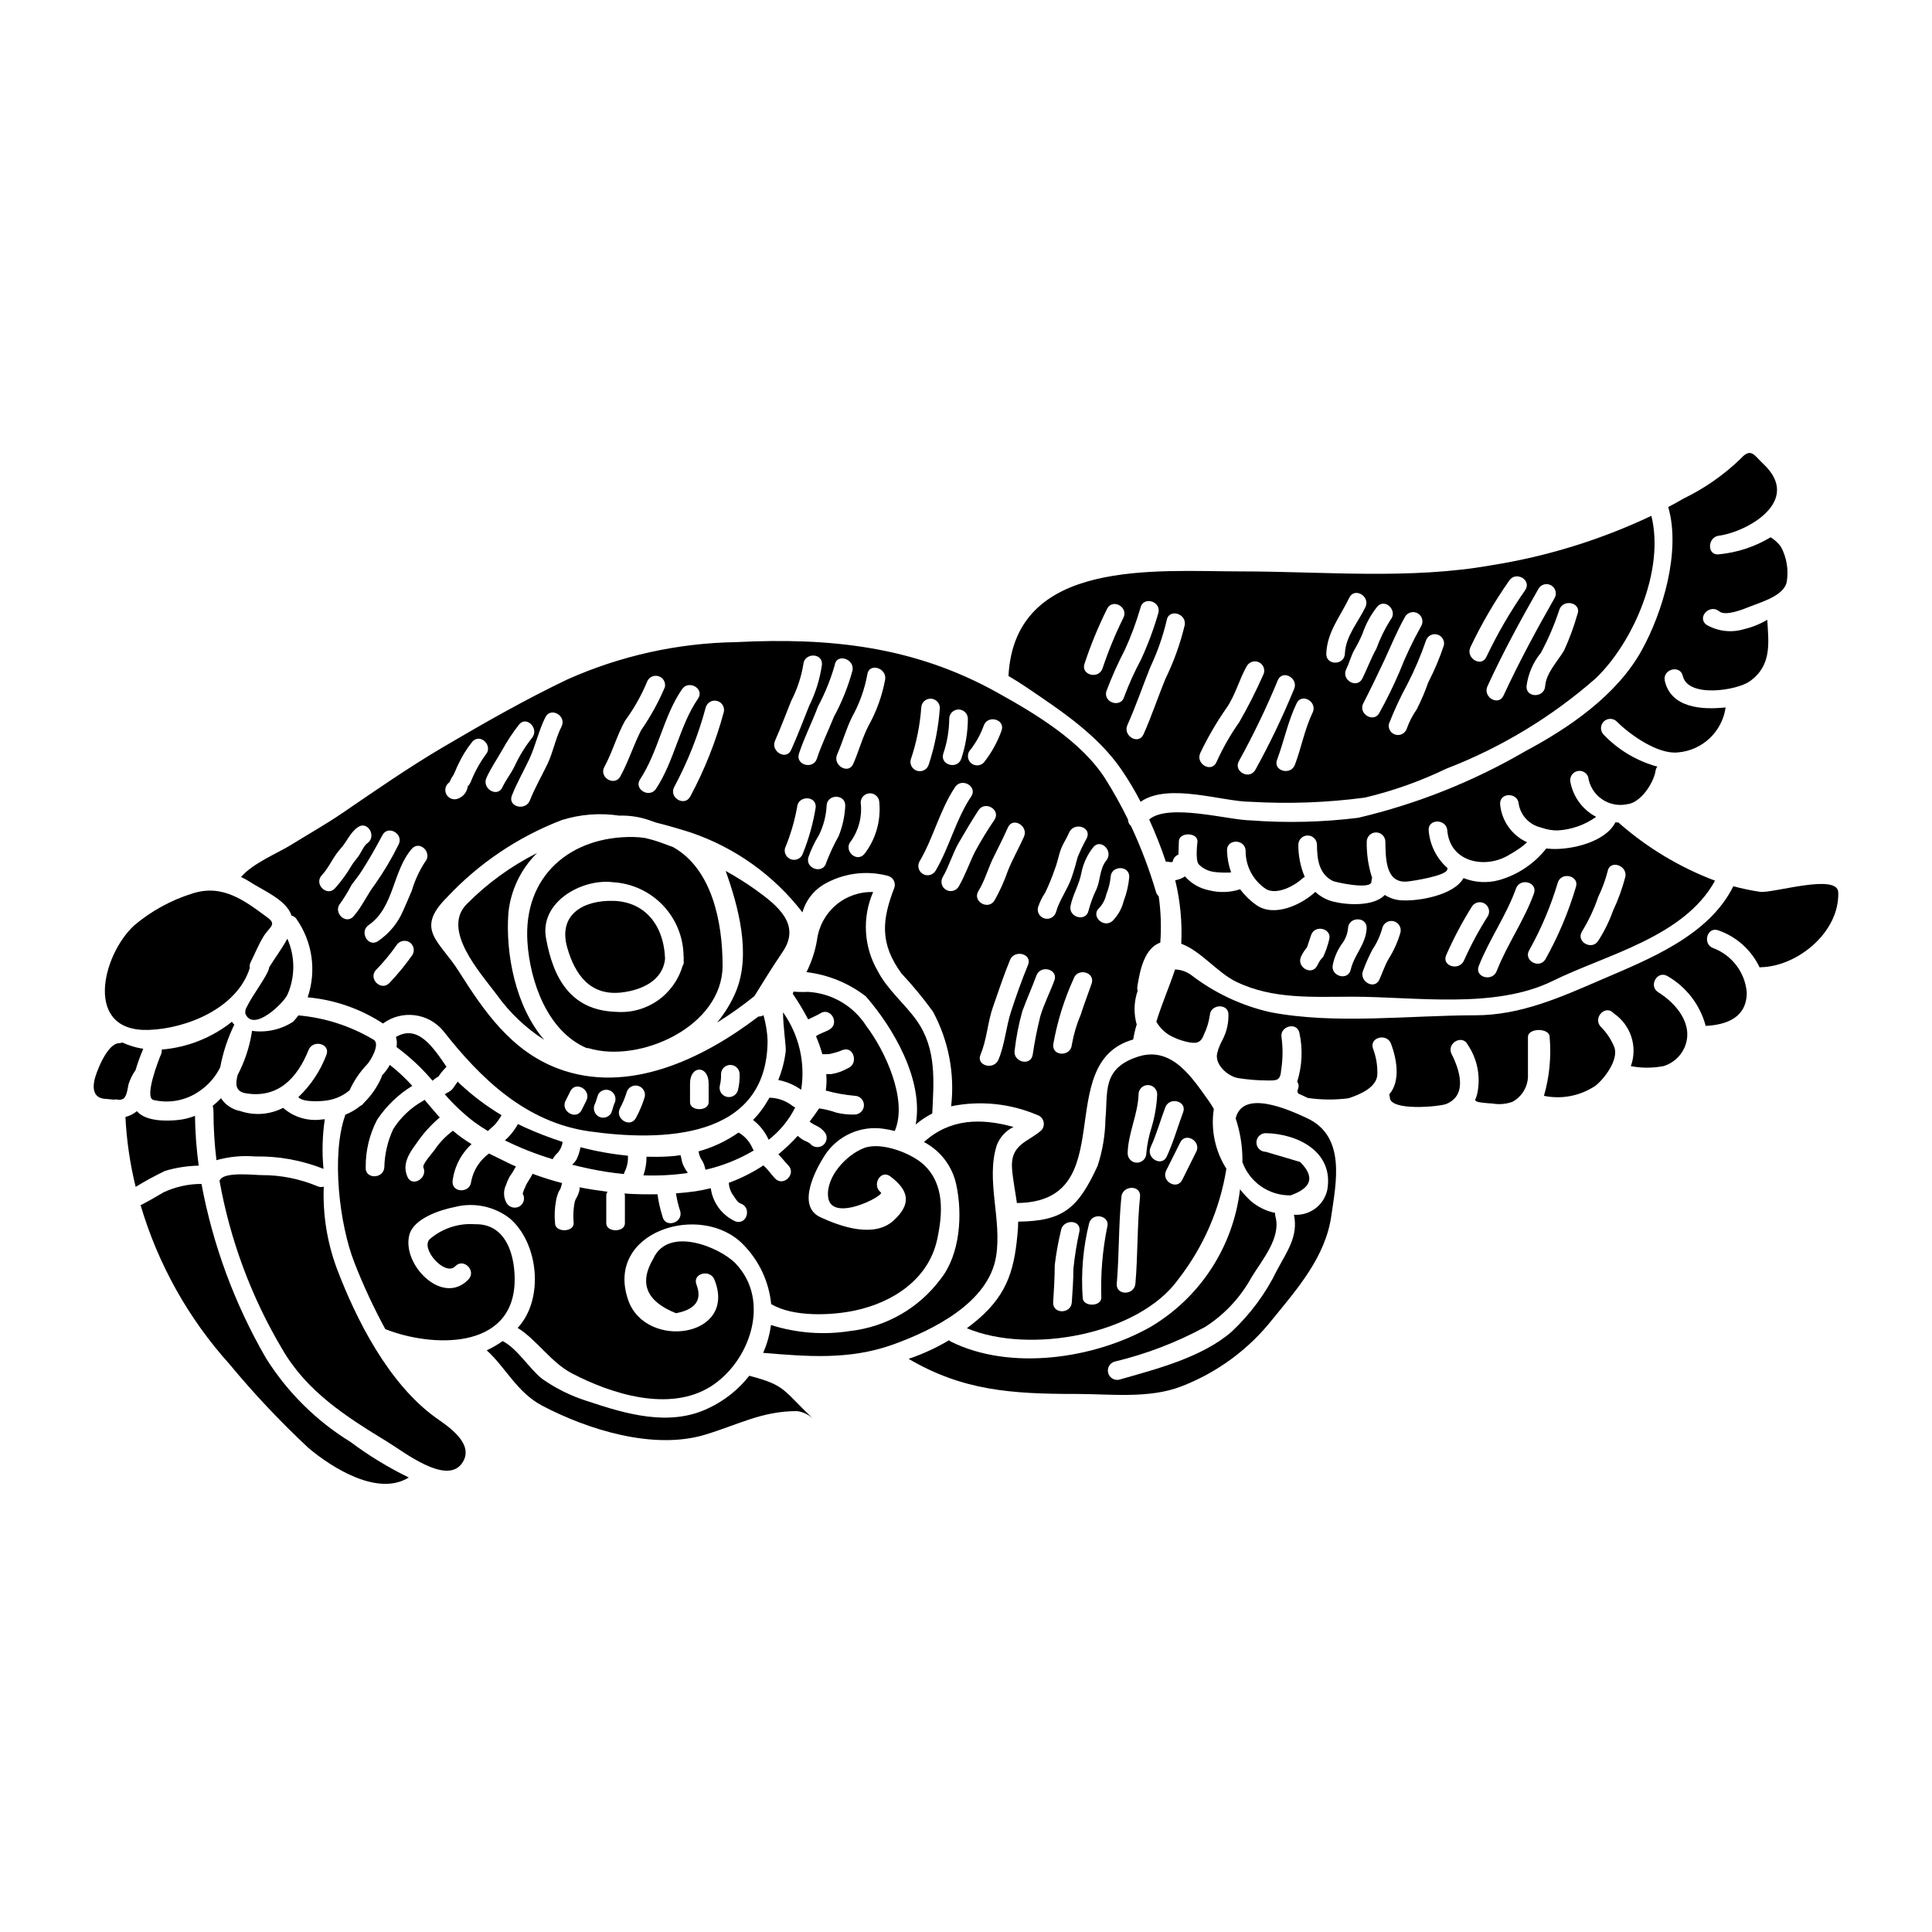
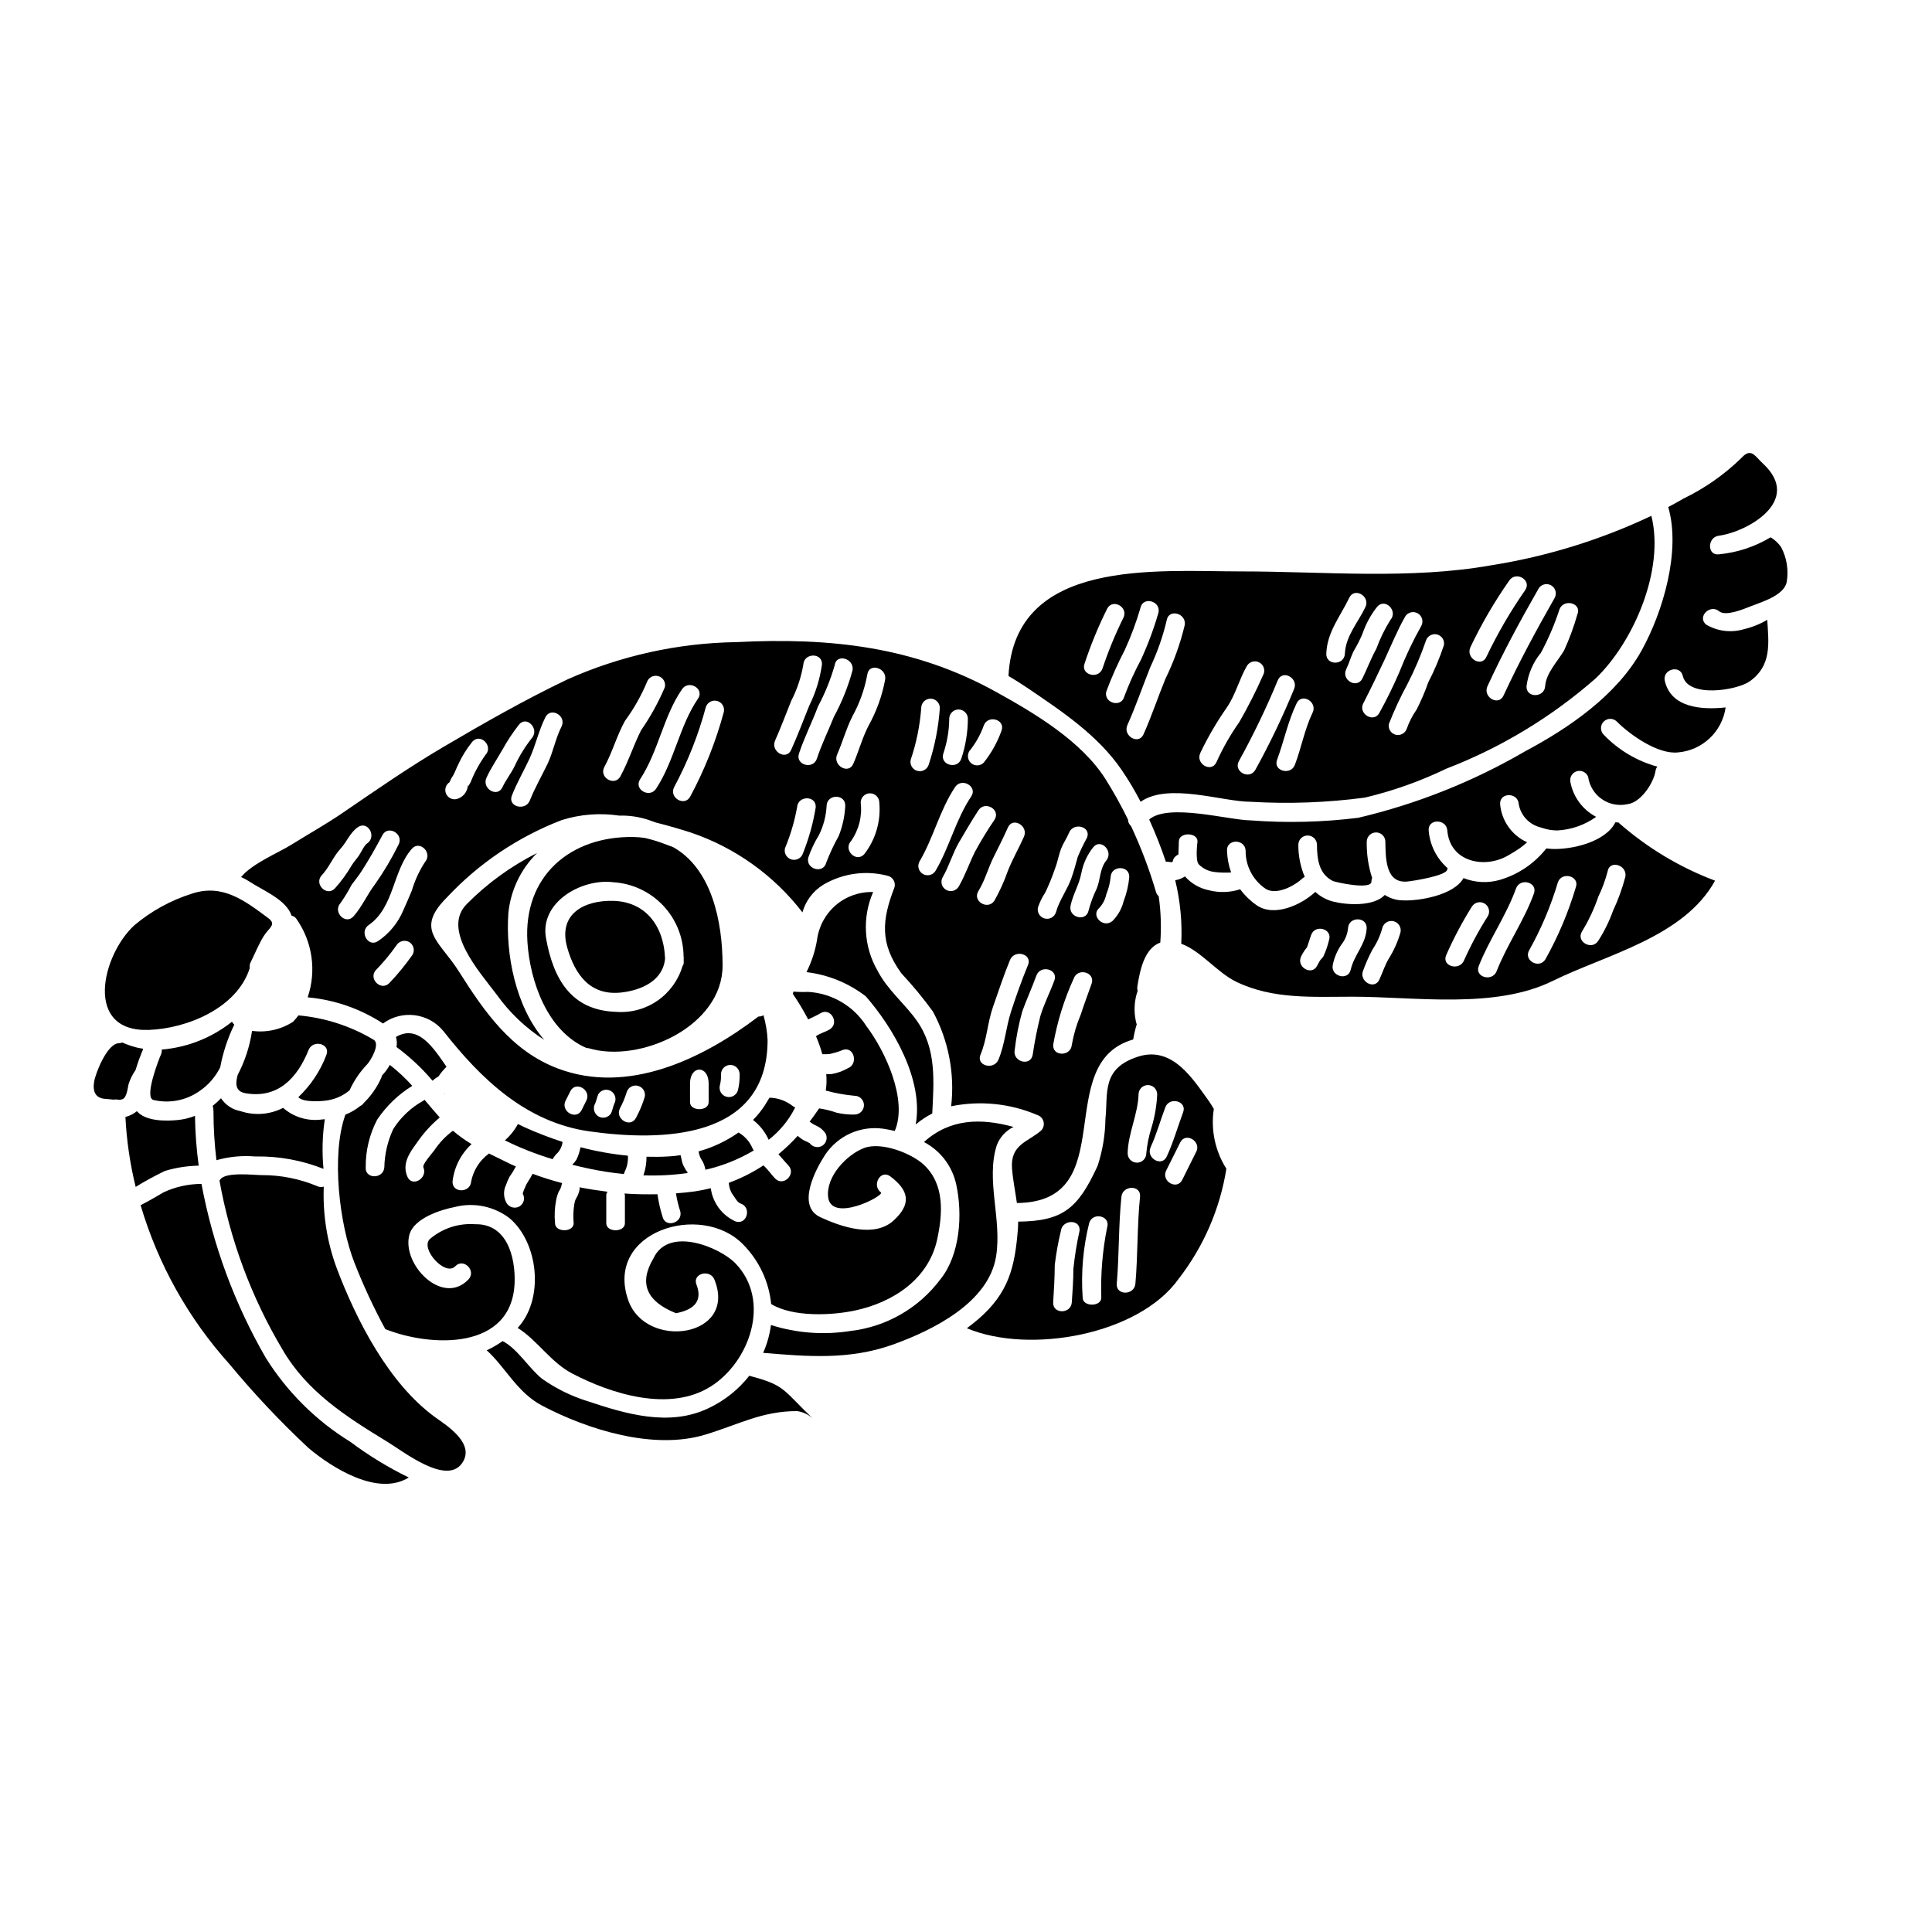
<svg xmlns="http://www.w3.org/2000/svg" fill="#000000" width="800px" height="800px" version="1.1" viewBox="144 144 512 512">
  <g>
    <path d="m248.93 418.81c0.262 0.863 0.312 1.777 0.145 2.664 3.523 2.598 6.731 5.594 9.555 8.934 0.469-0.438 0.988-0.809 1.555-1.113 0.625-0.934 1.344-1.801 2.144-2.59-3.527-5.133-7.566-11.359-13.398-7.894z" />
    <path d="m261.84 433.96c0-0.07 0.023-0.172 0.047-0.344-0.023 0.098-0.07 0.195-0.098 0.32 0.016 0 0.016 0.023 0.051 0.023z" />
-     <path d="m269.71 441.37c1.18 0.84 2.363 1.629 3.578 2.363 0.172-0.148 0.32-0.297 0.492-0.445 0.422-0.395 0.891-0.762 1.281-1.156l0.004-0.004c0.711-0.793 1.332-1.664 1.852-2.594-3.957-2.363-7.652-5.141-11.02-8.289-0.207-0.188-0.395-0.395-0.566-0.617-0.617 0.715-1.012 1.574-1.703 2.269-0.438 0.34-0.906 0.629-1.406 0.863-0.113 0.082-0.223 0.172-0.324 0.27 2.356 2.703 4.973 5.16 7.812 7.34z" />
-     <path d="m220.2 407.54c2.055-4.715 2.039-10.082-0.055-14.781-1.383 2.617-3.481 5.379-4.832 7.625v0.172c-0.469 2.125-4.492 7.258-5.875 10.234v-0.004c-0.355 0.539-0.504 1.188-0.418 1.828 2.074 5.102 10.242-2.852 11.18-5.074z" />
    <path d="m236.65 432.93c1.148-2.531 2.719-4.852 4.641-6.859 0.812-0.816 3.676-5.512 1.652-6.566h0.004c-6.055-3.606-12.848-5.797-19.867-6.414-0.438 0.602-0.914 1.172-1.434 1.703-3.223 2.074-7.086 2.926-10.883 2.394 0.012 0.074 0.012 0.148 0 0.219-0.613 4-1.891 7.871-3.773 11.453-0.594 2.219-0.738 4.363 2.07 4.859 8.566 1.48 13.723-4 16.707-11.449 1.18-2.914 5.922-1.656 4.723 1.309h0.004c-1.605 4.238-4.144 8.059-7.43 11.18 1.281 1.504 6.488 1.086 7.797 0.84 2.137-0.352 4.137-1.273 5.789-2.668z" />
    <path d="m291.81 449.48c0.711-0.797 1.16-1.797 1.285-2.859-3.383-1.094-6.703-2.371-9.945-3.828-0.641-0.297-1.281-0.617-1.902-0.914l0.004 0.004c-0.883 1.637-2.055 3.106-3.457 4.328 4.078 2.008 8.312 3.676 12.664 4.988 0.348-0.648 0.805-1.227 1.352-1.719z" />
    <path d="m326.04 454.17c0.074 0.762-0.395-0.371-0.543-0.59-0.332-0.516-0.582-1.082-0.738-1.68-0.145-0.59-0.242-1.18-0.395-1.773-1.078 0.176-2.168 0.289-3.258 0.344-1.969 0.121-3.871 0.121-5.773 0.074 0.008 1.68-0.27 3.348-0.816 4.934 3.91 0.141 7.824-0.062 11.699-0.613-0.082-0.227-0.141-0.457-0.176-0.695z" />
    <path d="m309.34 455.14c0.031-0.188 0.09-0.371 0.172-0.543 0.68-1.336 0.988-2.832 0.887-4.328-4.238-0.414-8.438-1.164-12.559-2.242-0.207 1.145-0.574 2.258-1.086 3.305-0.309 0.492-0.684 0.938-1.109 1.332 1.531 0.395 3.035 0.742 4.566 1.062h-0.004c3.019 0.629 6.066 1.102 9.133 1.414z" />
    <path d="m229.26 440.68c-3.695 0.504-7.43-0.621-10.234-3.086-3.496 1.805-7.57 2.113-11.301 0.863-2.109-0.387-3.969-1.617-5.156-3.406-0.684 0.719-1.418 1.387-2.195 2 0.133 0.492 0.199 0.996 0.199 1.504 0 4.316 0.266 8.625 0.785 12.906 3.336-0.938 6.812-1.27 10.266-0.984 6.195-0.121 12.348 0.996 18.105 3.285-0.418-4.383-0.301-8.801 0.348-13.156-0.273 0-0.504 0.074-0.816 0.074z" />
    <path d="m207.89 376.42c0.75 0.344 1.477 0.738 2.172 1.18 3.543 2.344 9.797 4.785 11.207 9.055 0.492 0.102 0.93 0.383 1.23 0.785 4.301 6.066 5.43 13.824 3.035 20.863 7.121 0.641 13.977 3.023 19.965 6.934 5.023-3.703 12.07-2.812 16.016 2.023 9.922 12.633 21.863 24.207 38.77 26.574 18.754 2.641 47.133 2.363 47.133-24.207v0.004c-0.109-2.231-0.473-4.441-1.086-6.59-0.402 0.246-0.867 0.367-1.336 0.348-14.832 11.301-34.637 20.824-53.227 13.746-12.266-4.664-19.422-15.031-26.16-25.691-5.117-8.121-11.809-11.02-3.148-19.645v-0.004c8.461-9.031 18.852-16.027 30.402-20.465 4.922-1.543 10.125-1.949 15.227-1.184 2.68-0.078 5.356 0.32 7.898 1.184 0.566 0.195 1.18 0.418 1.797 0.641 3.281 0.816 6.441 1.75 9.305 2.664 11.727 3.984 22.012 11.34 29.566 21.148 0.855-3.062 2.844-5.688 5.559-7.34 5.168-3.039 11.34-3.875 17.129-2.324 0.629 0.176 1.164 0.598 1.48 1.168 0.32 0.57 0.398 1.242 0.219 1.871-3.305 8.562-3.973 14.805 1.828 22.773h-0.004c2.996 3.207 5.793 6.594 8.371 10.145 4.137 7.676 5.82 16.434 4.828 25.098 7.648-1.562 15.594-0.762 22.777 2.293 0.836 0.25 1.48 0.914 1.699 1.754 0.223 0.844-0.008 1.738-0.613 2.367-3.481 3.062-8.266 3.652-7.723 10.195 0.242 2.984 0.863 5.996 1.281 9.027 28.031-0.219 8.93-37.113 30.82-43.332 0.223-1.359 0.535-2.703 0.941-4.019-0.109-0.297-0.195-0.602-0.246-0.914-0.57-2.652-0.398-5.41 0.492-7.973-0.117-0.383-0.141-0.785-0.074-1.18 0.668-4.293 1.879-10.117 6.074-11.594h-0.004c0.305-4.102 0.164-8.223-0.422-12.293-0.348-0.297-0.598-0.691-0.715-1.133-1.762-5.977-3.973-11.809-6.613-17.449-0.508-0.441-0.805-1.078-0.812-1.754-1.781-3.641-3.754-7.188-5.906-10.625-6.367-10.094-18.656-17.422-28.848-23.074-21.891-12.168-44.148-14.562-69.074-13.301h0.004c-15.43 0.234-30.652 3.598-44.746 9.887-11.301 5.402-22.109 11.57-32.895 17.914-9.133 5.379-17.992 11.523-26.727 17.496-4.418 3.012-9.055 5.606-13.57 8.414-3.332 2.098-10.266 4.91-13.277 8.539zm126.87 55.301h-0.004c0.254-0.992 0.363-2.012 0.32-3.035 0-1.363 1.105-2.469 2.469-2.469s2.465 1.105 2.465 2.469c0.047 1.473-0.117 2.941-0.488 4.367-0.422 1.246-1.746 1.949-3.016 1.594-1.27-0.355-2.039-1.641-1.75-2.926zm-7.898-0.566c0-4.938 4.938-4.938 4.938 0v4.938c0 2.465-4.938 2.465-4.938 0zm-18.57 6.562c0.746-1.379 1.352-2.832 1.805-4.332 0.406-1.258 1.73-1.973 3.004-1.621 1.273 0.348 2.051 1.641 1.758 2.93-0.578 1.91-1.348 3.754-2.297 5.508-1.445 2.871-5.691 0.34-4.269-2.484zm-6.59-1.23c0.348-0.789 0.496-1.652 0.84-2.469v-0.004c0.328-0.562 0.863-0.973 1.492-1.141 0.633-0.168 1.301-0.074 1.863 0.254 1.164 0.699 1.559 2.199 0.891 3.379-0.324 0.789-0.469 1.676-0.816 2.469h0.004c-0.332 0.566-0.875 0.98-1.508 1.145-0.633 0.168-1.309 0.074-1.875-0.254-1.145-0.711-1.543-2.191-0.906-3.383zm-7.797-0.816c0.395-0.816 0.816-1.652 1.234-2.469 1.406-2.863 5.676-0.348 4.242 2.492-0.395 0.816-0.816 1.629-1.234 2.469-1.418 2.836-5.691 0.344-4.258-2.492zm93.762-63.348c3.723-6.297 5.352-13.621 9.445-19.742 1.75-2.613 6.047-0.145 4.266 2.492-4.094 6.098-5.746 13.449-9.473 19.742-0.711 1.117-2.18 1.473-3.324 0.801-1.141-0.672-1.547-2.129-0.914-3.293zm10.41 6.613c-0.688 1.172-2.195 1.562-3.367 0.875s-1.562-2.195-0.875-3.367c1.703-2.938 2.59-6.242 4.293-9.18 1.652-2.867 3.356-5.727 5.156-8.512 1.727-2.668 6-0.199 4.269 2.492-1.875 2.746-3.609 5.586-5.191 8.512-1.496 3.035-2.582 6.234-4.285 9.18zm35.215 25.738c-0.961 2.754-2 5.457-2.887 8.219-1.086 2.555-1.879 5.231-2.359 7.969-0.223 3.148-5.16 3.184-4.938 0 1.055-6.047 2.879-11.934 5.43-17.52 1.027-2.988 5.789-1.703 4.754 1.332zm9.969-28.23c-0.191 2.18-0.691 4.324-1.48 6.363-0.488 1.992-1.512 3.809-2.961 5.262-2.394 2.074-5.902-1.406-3.481-3.481 0.938-1.02 1.578-2.273 1.855-3.629 0.594-1.441 0.977-2.965 1.133-4.516 0.121-3.16 5.059-3.184 4.934 0zm-6.07-4.418c-1.777 2.219-1.531 5.035-2.566 7.504h0.004c-0.91 1.855-1.629 3.797-2.152 5.797-0.664 3.109-5.43 1.801-4.762-1.309 0.617-2.988 2.269-5.555 2.836-8.566l0.004 0.004c0.473-2.523 1.551-4.894 3.148-6.906 1.984-2.496 5.461 1.012 3.492 3.477zm-18.105 12.41h0.004c0.457-1.367 1.094-2.672 1.898-3.871 1.004-2.082 1.879-4.227 2.613-6.414 0.691-1.75 0.965-3.606 1.652-5.356 0.566-1.43 1.48-2.688 2.051-4.094 1.18-2.914 5.973-1.656 4.762 1.309l0.004-0.004c-0.918 1.656-1.742 3.367-2.469 5.117-0.496 1.902-1.012 3.699-1.652 5.555-1.062 3.059-3.281 5.996-4.098 9.055v-0.004c-0.383 1.285-1.723 2.031-3.016 1.68s-2.074-1.668-1.754-2.973zm4.328 19.398c-1.156 3.184-2.754 6.219-3.723 9.477h0.004c-0.848 3.387-1.523 6.812-2.027 10.266-0.613 3.148-5.375 1.801-4.762-1.309v0.004c0.398-3.481 1.078-6.922 2.023-10.293 1.16-3.184 2.566-6.266 3.727-9.445 1.09-2.965 5.875-1.684 4.766 1.301zm-6.984-4.098c-1.652 4-3.148 8.219-4.492 12.34-1.359 4.195-1.629 8.66-3.332 12.734-1.207 2.891-5.996 1.629-4.762-1.309 1.727-4.098 1.855-8.566 3.332-12.734 1.48-4.168 2.812-8.316 4.492-12.363 1.195-2.887 5.981-1.629 4.769 1.332zm-1.078-33.98c-1.359 3.086-3.086 6.023-4.293 9.133-0.938 2.68-2.113 5.273-3.504 7.75-1.676 2.688-5.949 0.219-4.269-2.496 1.801-2.91 2.594-6.219 4.148-9.23 1.281-2.539 2.516-5.035 3.676-7.625 1.285-2.91 5.527-0.391 4.242 2.469zm-14.137-23.121v0.004c1.484-1.914 2.66-4.047 3.481-6.324 1.035-2.984 5.797-1.699 4.723 1.312-1.098 3.07-2.691 5.938-4.723 8.488-0.461 0.461-1.09 0.723-1.742 0.723-0.652 0-1.277-0.262-1.738-0.723-0.941-0.969-0.941-2.508 0-3.477zm-7.231 1.082v0.004c1.012-2.973 1.543-6.086 1.574-9.227 0-1.363 1.105-2.469 2.469-2.469 1.363 0 2.469 1.105 2.469 2.469-0.02 3.582-0.602 7.137-1.73 10.535-0.984 3.016-5.746 1.73-4.781-1.312zm-8.641 1.629v0.004c1.508-4.438 2.445-9.047 2.793-13.723 0-1.363 1.105-2.469 2.465-2.469 1.363 0 2.469 1.105 2.469 2.469-0.359 5.125-1.352 10.18-2.965 15.055-0.414 1.258-1.742 1.961-3.016 1.605-1.273-0.355-2.043-1.648-1.746-2.938zm-33.312 23.441v0.004c1.457-3.492 2.531-7.133 3.207-10.855 0.195-3.148 5.117-3.184 4.938 0-0.672 4.18-1.809 8.273-3.383 12.203-0.402 1.273-1.746 2-3.035 1.637-1.285-0.367-2.051-1.688-1.727-2.984zm14.219-3.207-0.004 0.004c-1.258 2.254-2.356 4.598-3.281 7.012-0.738 3.086-5.512 1.773-4.762-1.336 0.723-2.09 1.676-4.09 2.836-5.973 1.195-2.418 1.883-5.055 2.023-7.75 0.098-3.18 5.035-3.18 4.938 0-0.125 2.762-0.719 5.484-1.754 8.047zm6.785 4.789c-2.148 2.363-5.629-1.137-3.508-3.481v0.008c2.086-2.965 3-6.594 2.566-10.191 0-1.363 1.102-2.469 2.465-2.469 1.363 0 2.469 1.105 2.469 2.469 0.449 4.898-0.977 9.785-3.996 13.668zm5.551-46.32-0.004 0.008c-0.801 4.336-2.309 8.512-4.461 12.363-1.656 3.254-2.543 6.711-4 10.016-1.258 2.914-5.531 0.395-4.269-2.492 1.457-3.305 2.363-6.762 4-10.02h-0.004c1.934-3.484 3.285-7.262 4-11.18 0.418-3.156 5.18-1.797 4.734 1.312zm-8.637-2.469-0.004 0.008c-1.152 4.289-2.812 8.43-4.934 12.336-1.457 3.652-3.305 7.379-4.516 11.109-0.988 3.012-5.75 1.727-4.762-1.312 1.406-4.266 3.481-8.312 5.059-12.535v-0.004c1.855-3.465 3.336-7.121 4.414-10.906 0.422-3.156 5.184-1.797 4.738 1.312zm-20.531 18.652c1.527-3.43 2.863-7.008 4.266-10.508v0.008c1.562-3.023 2.644-6.273 3.207-9.629 0.199-3.148 5.117-3.18 4.938 0-0.531 3.805-1.672 7.496-3.383 10.934-1.574 3.938-3.059 7.871-4.785 11.699-1.285 2.906-5.555 0.395-4.242-2.496zm-13.602-7.539c-2.094 7.777-5.074 15.285-8.883 22.383-1.48 2.812-5.75 0.324-4.269-2.492 3.602-6.719 6.418-13.832 8.391-21.195 0.406-1.258 1.73-1.973 3.008-1.625 1.273 0.352 2.047 1.641 1.754 2.93zm-6.836-3.543c-4.91 7.184-6.242 16.438-11.102 23.863-1.727 2.641-5.996 0.172-4.242-2.492 4.883-7.477 6.121-16.582 11.102-23.863 1.773-2.602 6.047-0.141 4.242 2.492zm-24.824 18.105c2.148-3.938 3.305-8.316 5.481-12.242v0.004c2.328-3.164 4.273-6.594 5.797-10.215 0.406-1.258 1.73-1.973 3.004-1.621 1.277 0.348 2.051 1.641 1.758 2.93-1.703 4.008-3.812 7.836-6.297 11.414-2.023 4-3.356 8.293-5.481 12.203-1.523 2.805-5.766 0.309-4.262-2.469zm-11.352-10.688c-1.602 3.148-2.195 6.691-3.699 9.871-1.574 3.281-3.356 6.316-4.688 9.699-1.18 2.914-5.949 1.652-4.762-1.309 1.332-3.383 3.082-6.391 4.613-9.652 1.676-3.602 2.469-7.527 4.269-11.102 1.43-2.84 5.699-0.352 4.266 2.488zm-11.277-0.52c1.969-2.496 5.457 1.035 3.481 3.481-1.797 2.258-3.324 4.719-4.543 7.336-0.938 2.023-2.363 3.723-3.305 5.746-1.309 2.891-5.551 0.395-4.242-2.492 1.16-2.566 2.836-4.984 4.219-7.426 1.285-2.328 2.754-4.551 4.391-6.644zm-18.387 15.25c0.023-0.074 0.023-0.098 0.051-0.172l0.004-0.004c0.254-0.609 0.574-1.191 0.961-1.727 0.469-0.887 0.789-1.828 1.258-2.754v-0.004c1-2.18 2.269-4.227 3.773-6.09 2.148-2.363 5.629 1.18 3.481 3.504v-0.004c-1.621 2.262-2.957 4.715-3.973 7.305-0.195 0.371-0.395 0.715-0.617 1.062-0.074-0.617-0.121-0.52-0.148 0.273-0.105 0.453-0.281 0.883-0.516 1.285-0.543 0.887-1.41 1.531-2.422 1.797-1.164 0.254-2.34-0.363-2.797-1.465-0.453-1.102-0.055-2.367 0.949-3.012zm-9.816 45.727c-1.859 2.652-3.91 5.16-6.144 7.5-2.223 2.269-5.703-1.211-3.508-3.508v0.004c1.965-2.016 3.766-4.184 5.379-6.488 0.711-1.148 2.199-1.539 3.383-0.891 1.172 0.695 1.566 2.203 0.891 3.383zm3.305-24.578c-1.523 2.336-2.695 4.879-3.481 7.555-0.738 1.773-1.531 3.578-2.316 5.352-1.395 3.266-3.703 6.059-6.641 8.047-2.613 1.801-5.082-2.469-2.469-4.269 6.762-4.664 6.297-14.312 11.414-20.184 2.109-2.402 5.59 1.105 3.492 3.5zm-7.012-4.613h0.004c-1.812 3.68-3.91 7.207-6.273 10.559-2.074 2.715-3.383 5.871-5.652 8.438-2.098 2.398-5.578-1.109-3.481-3.481h0.004c1.094-1.551 2.082-3.176 2.957-4.859 0.844-1.18 1.801-2.293 2.594-3.543 2-3.086 3.848-6.367 5.578-9.625 1.484-2.797 5.754-0.305 4.273 2.508zm-20.332 8.117c1.969-2.121 3.012-4.91 4.938-7.008 1.703-1.852 2.519-4.269 4.617-5.727 2.613-1.828 5.082 2.469 2.492 4.269-0.891 0.617-1.605 2.394-2.246 3.305-0.641 0.914-1.359 1.676-1.926 2.617l-0.004 0.004c-1.258 2.148-2.731 4.164-4.391 6.019-2.168 2.316-5.648-1.184-3.481-3.484z" />
    <path d="m548.09 343.15c-13.758 8-28.629 13.918-44.121 17.57-9.461 1.18-19.016 1.414-28.523 0.691-5.902-0.074-21.766-4.617-26.898-0.246 1.652 3.652 3.148 7.402 4.418 11.203l-0.004-0.004c0.273-0.031 0.551-0.012 0.816 0.051 0.105 0.023 0.211 0.039 0.316 0.047h0.469c0.074-0.023 0.148-0.023 0.199-0.047h0.004c0.109-0.879 0.695-1.621 1.523-1.941 0.027-1.281 0.125-2.519 0.125-3.504 0-2.469 4.938-2.469 4.938 0 0 0-0.668 5.082 0.344 6.094h-0.004c1.078 1.098 2.496 1.805 4.023 2 1.086 0.145 2.184 0.203 3.281 0.176 0.422 0.02 0.844 0.004 1.262-0.051-0.664-1.848-1.027-3.789-1.086-5.75-0.148-3.184 4.785-3.184 4.938 0h-0.004c-0.043 4.07 1.973 7.883 5.352 10.141 2.867 1.727 7.629-0.816 9.75-2.836 0.176-0.137 0.367-0.254 0.566-0.344-1.148-2.727-1.727-5.66-1.699-8.617 0.055-1.324 1.141-2.367 2.465-2.367 1.324 0 2.414 1.043 2.469 2.367 0.027 3.75 0.422 7.773 4.195 9.676 0.617 0.324 10.195 2.445 10.234 0.195-0.004-0.336 0.062-0.672 0.195-0.984-1.016-3.129-1.5-6.406-1.43-9.695 0.055-1.324 1.141-2.371 2.465-2.371 1.328 0 2.414 1.047 2.469 2.371 0.074 4.394 0 11.254 5.902 10.629 1.109-0.098 10.461-1.508 10.512-3.231 0-0.125 0.074-0.199 0.074-0.301l0.004-0.004c-2.91-2.547-4.707-6.133-5.012-9.992-0.246-3.148 4.688-3.148 4.938 0 0.688 8.488 10.094 10.266 16.262 6.543 1.035-0.574 2.039-1.203 3.012-1.879 0.656-0.469 1.281-0.98 1.871-1.531-4.039-1.828-6.773-5.695-7.152-10.113-0.172-3.184 4.762-3.148 4.938 0h-0.004c0.535 3.047 2.836 5.481 5.848 6.191 0.16 0.035 0.316 0.086 0.469 0.148 1.281 0.43 2.621 0.648 3.973 0.641 3.684-0.207 7.231-1.457 10.234-3.602-3.59-1.875-6.117-5.301-6.844-9.285-0.23-1.254 0.535-2.473 1.762-2.812 1.23-0.34 2.512 0.312 2.961 1.508 0.332 2.379 1.641 4.512 3.613 5.883 1.973 1.375 4.426 1.863 6.773 1.348 3.508-0.371 6.988-5.578 7.477-8.883v-0.004c0.062-0.387 0.223-0.754 0.469-1.062-5.414-1.48-10.328-4.406-14.211-8.461-0.961-0.961-0.961-2.519 0-3.481 0.961-0.961 2.519-0.961 3.477 0 3.481 3.504 10.957 8.785 16.234 8.168h0.004c6.461-0.555 11.684-5.496 12.594-11.918-6.469 0.688-14.461 0.07-16.113-7.012-0.715-3.109 4.047-4.418 4.762-1.332 1.383 5.902 14.363 3.848 17.766 1.406 5.871-4.195 4.988-10.121 4.617-16.289l0.004 0.004c-1.906 1.129-3.969 1.961-6.121 2.469-3.387 1.035-7.051 0.598-10.098-1.211-2.441-2.051 1.062-5.531 3.481-3.508 1.68 1.41 6.492-0.59 8.074-1.23 2.836-1.133 9.156-2.891 9.82-6.566v0.004c0.535-3.168 0.004-6.422-1.504-9.254-0.73-1.039-1.668-1.914-2.758-2.566-4.18 2.508-8.867 4.051-13.719 4.512-3.148 0.395-3.109-4.539 0-4.934 7.356-0.965 22.383-9.184 11.699-19.102-2.269-2.098-3.148-4.394-5.871-1.359l-0.004 0.004c-4.488 4.348-9.648 7.945-15.273 10.66-1.309 0.789-2.641 1.484-3.973 2.195 3.406 11.676-1.434 27.887-7.059 38.031-6.57 11.848-19.203 20.508-30.953 26.754z" />
    <path d="m539.23 293.8c-21.543 3.848-44.562 1.629-66.379 1.629-22.379 0-59.965-3.606-61.594 27.715 1.629 0.961 3.258 1.969 4.859 3.059 9.23 6.266 18.781 12.559 25.148 21.863h-0.004c1.844 2.699 3.516 5.512 5.012 8.414 7.375-5.16 21.691 0 29.168 0h0.004c10.102 0.598 20.242 0.223 30.273-1.109 7.438-1.773 14.66-4.336 21.547-7.652 14.539-5.602 27.973-13.73 39.68-24.008 9.945-9.602 18.262-28.68 14.684-43.012-13.438 6.363-27.715 10.773-42.398 13.102zm-107.81 26.059c1.648-4.988 3.652-9.855 5.996-14.562 1.508-2.812 5.75-0.324 4.269 2.469-2.141 4.328-3.984 8.801-5.508 13.383-1.078 3.008-5.844 1.707-4.758-1.289zm5.746 7.402 0.004 0.004c1.418-3.797 3.074-7.504 4.949-11.102 1.641-3.594 3.019-7.305 4.121-11.102 0.691-3.109 5.457-1.777 4.762 1.309v-0.004c-1.227 4.266-2.777 8.434-4.637 12.461-1.691 3.148-3.168 6.406-4.418 9.75-0.758 3.078-5.519 1.758-4.777-1.312zm15.695-3.41c-2 4.887-3.676 9.969-5.824 14.762-1.309 2.91-5.551 0.395-4.266-2.469 2.242-4.988 4.047-10.316 6.094-15.402v0.004c1.871-3.973 3.324-8.133 4.332-12.41 0.543-3.109 5.305-1.801 4.762 1.332-1.172 4.902-2.879 9.66-5.094 14.188zm9.23 19.68 0.004 0.004c1.988-4.164 4.316-8.156 6.957-11.941 2.344-3.356 3.328-7.527 5.375-11.102h0.004c0.688-1.18 2.199-1.578 3.379-0.891 1.18 0.688 1.578 2.203 0.891 3.383-1.871 4.231-3.969 8.359-6.273 12.371-2.363 3.352-4.394 6.922-6.074 10.66-1.348 2.891-5.617 0.371-4.258-2.469zm10.289 2.051 0.004 0.004c3.824-6.93 7.254-14.066 10.277-21.383 1.332-2.887 5.602-0.371 4.242 2.492-3.008 7.324-6.434 14.469-10.266 21.395-1.664 2.711-5.934 0.227-4.254-2.492zm19.473-12.734c-2.121 4.418-2.965 9.254-4.688 13.82-1.086 2.938-5.875 1.652-4.723-1.336 1.852-4.961 2.863-10.168 5.18-14.957 1.371-2.867 5.613-0.348 4.231 2.492zm3.629-15.645c0.219-5.75 3.723-9.84 6.094-14.809 1.383-2.863 5.629-0.371 4.269 2.492-1.926 4.047-5.231 7.652-5.434 12.316-0.117 3.203-5.055 3.203-4.93 0.016zm5.285 4.137c0.789-1.605 1.234-3.406 2.051-4.938v0.004c0.836-1.406 1.574-2.867 2.219-4.371 0.883-2.625 2.215-5.078 3.938-7.254 2.098-2.394 5.578 1.109 3.504 3.504h-0.004c-1.508 2.402-2.758 4.961-3.727 7.629-1.43 2.566-2.418 5.277-3.699 7.894-1.449 2.863-5.691 0.371-4.281-2.469zm4.519 9.055c1.969-3.852 3.773-7.578 5.602-11.477 1.773-3.824 3.43-7.894 5.512-11.547l-0.004-0.004c0.711-1.125 2.188-1.488 3.336-0.816 1.152 0.672 1.562 2.137 0.93 3.309-2.223 3.949-4.168 8.047-5.82 12.266-1.578 3.676-3.34 7.266-5.281 10.762-1.441 2.816-5.711 0.324-4.281-2.512zm21.363-15.41c-1.117 3.387-2.504 6.676-4.144 9.84-0.863 2.473-1.895 4.879-3.086 7.207-1.113 1.59-2 3.324-2.641 5.156-0.449 1.191-1.734 1.848-2.961 1.508s-1.992-1.562-1.762-2.816c1.426-3.652 3.082-7.215 4.961-10.66 1.914-3.727 3.555-7.586 4.91-11.547 0.441-1.199 1.734-1.859 2.965-1.516s1.996 1.57 1.758 2.828zm7.012 0.566h-0.004c2.93-6.168 6.371-12.078 10.289-17.668 1.75-2.664 6.023-0.195 4.269 2.469h0.004c-3.914 5.602-7.356 11.52-10.293 17.691-1.285 2.93-5.551 0.41-4.269-2.477zm4.539 10.289c4.098-8.906 8.711-17.422 13.57-25.91h-0.004c0.715-1.113 2.18-1.461 3.32-0.793 1.141 0.668 1.551 2.117 0.93 3.285-4.836 8.488-9.445 17.004-13.57 25.91-1.336 2.906-5.578 0.387-4.25-2.477zm23.84-19.074h-0.004c-0.934 3.293-2.117 6.512-3.543 9.625-1.75 2.938-4.762 5.973-5.012 9.445-0.195 3.148-5.117 3.184-4.938 0h0.004c0.414-3.242 1.73-6.305 3.805-8.832 1.984-3.695 3.637-7.559 4.934-11.547 1.145-2.894 5.938-1.641 4.75 1.324z" />
    <path d="m471.66 404.2c9.699 4.688 20.359 3.938 30.824 3.938 16.461 0 37.684 3.383 53.031-4.195 14.168-6.984 34.746-11.57 42.988-26.551v-0.004c-9.309-3.508-17.91-8.668-25.391-15.227-0.051-0.051-0.074-0.125-0.125-0.172l-0.887-0.074c-2.668 5.305-11.75 7.305-16.883 7.059-0.469-0.023-0.938-0.074-1.43-0.121v-0.004c-3.168 4.023-7.516 6.949-12.438 8.367-3.137 0.875-6.477 0.691-9.5-0.516-2.566 4.613-12.043 6.144-16.211 5.902h-0.004c-1.648-0.035-3.254-0.531-4.641-1.43-2.988 3.148-10.145 2.664-13.699 1.75l0.004 0.004c-1.766-0.445-3.391-1.328-4.723-2.566-3.703 3.457-10.934 6.785-15.598 3.504v-0.004c-1.66-1.156-3.121-2.574-4.332-4.195-2.656 0.871-5.508 0.965-8.219 0.273-2.477-0.492-4.723-1.785-6.391-3.676-0.781 0.516-1.664 0.859-2.59 1.012 1.344 5.5 1.883 11.172 1.602 16.828 5.184 1.879 9.578 7.68 14.609 10.098zm91.602-13.383h0.004c1.762-2.887 3.203-5.957 4.293-9.156 1.035-2.144 1.863-4.387 2.469-6.691 0.445-3.148 5.207-1.801 4.723 1.332-0.812 3.113-1.91 6.144-3.281 9.051-1 2.809-2.324 5.492-3.938 7.996-1.699 2.633-5.996 0.164-4.266-2.523zm-6.414-12.988c1.062-2.961 5.848-1.676 4.762 1.312v-0.004c-1.973 6.644-4.68 13.051-8.066 19.098-1.676 2.691-5.949 0.223-4.242-2.492 3.164-5.672 5.695-11.676 7.547-17.898zm-11.102 1.652c1.086-2.984 5.848-1.699 4.762 1.312-2.594 7.18-7.086 13.449-9.871 20.555-1.137 2.938-5.902 1.652-4.762-1.309 2.785-7.094 7.305-13.383 9.871-20.543zm-18.5 17.668c1.957-4.461 4.238-8.77 6.824-12.898 0.707-1.125 2.176-1.488 3.324-0.824 1.148 0.664 1.566 2.121 0.945 3.293-2.402 3.762-4.523 7.695-6.344 11.773-1.18 2.891-5.969 1.637-4.762-1.328zm-16.867-7.387c0.418-1.254 1.746-1.961 3.019-1.605 1.273 0.355 2.039 1.652 1.746 2.938-0.711 2.484-1.773 4.852-3.152 7.035-1.012 1.727-1.605 3.652-2.445 5.481-1.332 2.887-5.578 0.371-4.266-2.496 0.688-1.879 1.504-3.711 2.441-5.477 1.203-1.797 2.102-3.785 2.656-5.875zm-13.16 9.871c0.398-1.934 1.188-3.762 2.316-5.375 0.965-1.227 1.555-2.699 1.707-4.25 0.121-3.148 5.059-3.184 4.938 0-0.199 4.246-3.309 6.984-4.223 10.957-0.68 3.086-5.445 1.785-4.738-1.332zm-8.391-2.219c0.426-0.855 0.949-1.656 1.555-2.394 0.348-1.062 0.715-2.121 1.062-3.184 1.012-3.012 5.773-1.727 4.762 1.309v-0.004c-0.352 1.477-0.852 2.918-1.484 4.297-0.273 0.445-0.711 0.789-0.984 1.234-0.223 0.395-0.445 0.816-0.668 1.23-1.418 2.848-5.664 0.348-4.231-2.488z" />
    <path d="m205.47 414.77c-5.336 4.246-11.809 6.812-18.605 7.375 0.039 0.414-0.02 0.828-0.172 1.211-0.641 1.484-4.543 11.477-2.047 12.145v-0.004c4.227 1.008 8.684 0.148 12.234-2.359 2.344-1.59 4.231-3.762 5.481-6.297 0.73-3.918 1.984-7.719 3.727-11.301-0.246-0.219-0.457-0.48-0.617-0.77z" />
    <path d="m286.34 370.05c-6.894 3.461-13.18 8.02-18.609 13.5-6.809 6.758 3.383 18.039 7.898 24.035v-0.004c3.394 4.766 7.672 8.836 12.594 11.996-7.602-8.832-10.289-22.777-9.496-33.66v-0.004c0.617-6.012 3.309-11.621 7.613-15.863z" />
    <path d="m464.29 435.69c-4.023-5.512-9.5-14.633-18.68-11.672-9.75 3.148-7.945 9.574-8.66 16.582-0.066 4.203-0.766 8.371-2.07 12.363-5.207 11.328-9.207 14.656-21.051 14.781 0 0.543-0.027 1.113-0.051 1.656-0.789 10.484-2.492 17.246-10.512 24.184-1.012 0.863-2.023 1.652-3.035 2.418 16.68 6.984 45.555 1.703 56.07-13.027v-0.004c6.633-8.52 11.004-18.578 12.703-29.242-2.988-4.707-4.172-10.336-3.328-15.844-0.422-0.758-0.887-1.488-1.387-2.195zm-35.832 44.602c0 2.984-0.219 5.871-0.418 8.832-0.195 3.148-5.117 3.184-4.938 0 0.219-3.305 0.395-6.539 0.418-9.871 0.363-3.047 0.91-6.07 1.629-9.051 0.371-3.109 5.305-3.148 4.938 0-0.742 3.328-1.285 6.695-1.629 10.09zm8.957-11.078c-1.242 6.144-1.762 12.414-1.555 18.68 0 2.469-4.938 2.469-4.938 0-0.469-6.648 0.113-13.328 1.73-19.797 0.938-2.988 5.699-1.906 4.762 1.133zm7.477 14.977c-0.273 3.148-5.207 3.184-4.938 0 0.664-7.699 0.445-15.375 1.23-23.023 0.324-3.148 5.281-3.184 4.938 0-0.785 7.711-0.562 15.34-1.227 23.039zm-2.051-34.547c0.098-5.258 2.715-10.293 2.891-15.621v-0.004c0-1.359 1.105-2.465 2.469-2.465 1.363 0 2.469 1.105 2.469 2.465-0.133 2.957-0.633 5.879-1.48 8.711-0.719 2.246-1.191 4.566-1.41 6.914 0.004 1.363-1.098 2.469-2.461 2.477-1.363 0.004-2.469-1.098-2.473-2.461zm6.098-1.652c1.574-3.406 2.543-7.012 3.871-10.512 1.109-2.961 5.871-1.676 4.723 1.309-1.457 3.902-2.566 7.894-4.328 11.699-1.352 2.898-5.598 0.379-4.266-2.469zm12.066 1.254-3.699 7.43c-1.406 2.836-5.676 0.348-4.242-2.492 1.234-2.469 2.469-4.938 3.699-7.402 1.406-2.871 5.672-0.336 4.25 2.481z" />
    <path d="m340.96 473.82c4.203 4.25 6.816 9.816 7.406 15.766 5.871 3.543 16.164 3.012 22.258 1.703 9.945-2.125 19.449-8.219 21.742-18.852 1.43-6.664 2.07-14.512-3.543-19.766-3.207-3.012-11.277-6.195-15.867-4.422s-10.066 7.504-9.5 12.934c0.762 7.086 15.078-0.348 13.992-1.18-2.519-1.902-0.074-6.168 2.469-4.269 4.961 3.727 5.723 7.281 0.914 11.699-5.156 4.723-13.941 1.68-19.422-0.863-6.469-2.988-1.207-12.762 1.254-16.531v-0.004c1.66-2.492 3.992-4.465 6.727-5.691 2.734-1.223 5.758-1.645 8.723-1.215 0.988 0.145 2 0.348 3.012 0.59 3.543-8.316-2.641-21.344-7.504-27.762l0.004 0.004c-3.394-5.359-9.164-8.75-15.496-9.105-1.285 0.066-2.57 0.039-3.852-0.074-0.043 0.195-0.109 0.387-0.195 0.566 1.5 2.184 2.863 4.461 4.094 6.809 1.062-0.543 2.172-0.984 3.234-1.625 2.688-1.68 5.18 2.59 2.469 4.266-1.109 0.691-2.543 1.012-3.629 1.801v0.004c0.656 1.551 1.219 3.141 1.676 4.762 0.582 0.027 1.168 0.02 1.75-0.023 1.254-0.227 2.481-0.59 3.652-1.086 2.988-1.109 4.269 3.773 1.312 4.859-1.34 0.77-2.805 1.289-4.328 1.531h-1.348c0.133 1.457 0.09 2.922-0.125 4.367 2.496 0.684 5.047 1.145 7.625 1.379 1.375-0.004 2.488 1.105 2.492 2.477 0.004 1.371-1.102 2.488-2.477 2.492-1.609 0.047-3.219-0.117-4.789-0.492-1.496-0.527-3.043-0.906-4.613-1.133-0.816 1.207-1.652 2.363-2.519 3.504v-0.004c0.547 0.438 1.145 0.805 1.781 1.09 0.957 0.434 1.781 1.113 2.391 1.965 0.332 0.566 0.426 1.242 0.258 1.875-0.168 0.637-0.578 1.176-1.145 1.508-1.141 0.637-2.578 0.293-3.309-0.789 0.121 0.195-0.297-0.125-0.418-0.199-0.371-0.168-0.715-0.32-1.086-0.492-0.586-0.324-1.133-0.723-1.629-1.18-1.59 1.746-3.297 3.379-5.117 4.887 0.914 0.938 1.699 1.969 2.613 2.914 2.223 2.293-1.281 5.773-3.481 3.504-1.059-1.086-1.949-2.469-3.109-3.481h0.004c-2.871 1.895-5.957 3.449-9.188 4.629 0 0 0.027 0 0.027 0.023 0.059 1.27 0.516 2.484 1.305 3.481 0.445 0.668 1.012 1.68 1.801 1.969 3.012 0.984 1.723 5.746-1.312 4.762h0.004c-3.574-1.594-6.07-4.93-6.586-8.812-1.383 0.348-2.785 0.617-4.242 0.844-1.629 0.219-3.305 0.395-4.984 0.516 0 0.051 0.023 0.074 0.023 0.125v-0.004c0.242 1.594 0.621 3.164 1.133 4.691 0.691 3.109-4.07 4.441-4.723 1.332v-0.004c-0.613-1.926-1.059-3.902-1.332-5.902-2.891 0.047-5.797 0.023-8.762-0.195v-0.004c0.066 0.16 0.109 0.324 0.129 0.492v7.402c0 2.469-4.938 2.469-4.938 0v-7.418c0-0.344 0.121-0.672 0.344-0.938-2.492-0.324-4.961-0.691-7.426-1.18h-0.004c0.027 0.223 0.027 0.445 0 0.664-0.176 0.863-0.512 1.684-0.988 2.422-0.223 0.508-0.371 1.051-0.438 1.602-0.234 1.602-0.273 3.227-0.129 4.84 0 2.469-4.938 2.469-4.938 0h0.004c-0.199-2.062-0.098-4.137 0.297-6.168 0.145-0.766 0.375-1.512 0.691-2.227 0.363-0.516 0.613-1.105 0.738-1.727 0.027-0.18 0.086-0.355 0.172-0.516-2.656-0.688-5.273-1.512-7.848-2.469-0.566 1.207-1.457 2.242-1.949 3.481h0.004c-0.234 0.477-0.434 0.973-0.594 1.48-0.012 0.109-0.035 0.219-0.074 0.32 0.332 0.566 0.426 1.242 0.258 1.875-0.168 0.633-0.578 1.176-1.145 1.504-1.184 0.648-2.668 0.262-3.383-0.887-0.844-1.469-0.91-3.262-0.172-4.789 0.254-0.766 0.574-1.512 0.961-2.219 0.535-0.73 1.012-1.496 1.43-2.297 0.074-0.145 0.172-0.273 0.246-0.418-0.395-0.172-0.789-0.324-1.16-0.496-1.926-0.961-3.973-1.926-5.996-2.938-0.023 0.023-0.023 0.051-0.074 0.074l0.004 0.004c-2.398 1.777-4.051 4.383-4.629 7.309-0.195 3.148-5.117 3.18-4.938 0 0.438-3.789 2.227-7.293 5.035-9.871-1.742-1.039-3.394-2.223-4.938-3.543-1.934 1.43-3.606 3.184-4.938 5.188-0.496 0.715-3.234 3.699-2.891 4.516 1.234 2.891-3.012 5.402-4.242 2.469-1.434-3.305 0.418-6.144 2.394-8.809 1.73-2.566 3.809-4.879 6.176-6.875-1.336-1.504-2.668-3.109-4.023-4.688-0.117 0.098-0.242 0.188-0.371 0.273-3.223 1.793-5.945 4.363-7.922 7.477-1.484 3.18-2.289 6.637-2.363 10.145-0.219 3.148-5.156 3.184-4.938 0h0.004c-0.047-4.398 0.996-8.738 3.035-12.637 2.426-3.613 5.598-6.668 9.305-8.957-1.816-2.019-3.809-3.879-5.949-5.551-0.578 1.031-1.285 1.984-2.098 2.84-0.031 0.156-0.07 0.312-0.121 0.469-1.113 2.539-2.707 4.844-4.688 6.785-0.234 0.359-0.57 0.645-0.965 0.812-1.188 0.965-2.516 1.738-3.938 2.297-0.023 0.074 0 0.121-0.047 0.219-3.703 10.586-1.484 28.949 2.469 38.988v0.004c2.356 6.031 5.09 11.914 8.184 17.605 12.043 4.809 33.707 5.746 34.277-12.438 0.195-6.566-1.969-15.547-10.488-15.352-4.363-0.324-8.676 1.09-11.992 3.938-2.617 2.519 4.098 9.992 6.738 7.207 2.195-2.316 5.676 1.18 3.504 3.481-6.859 7.231-17.793-4.023-15.645-11.871 1.207-4.367 8.34-6.613 12.066-7.328l-0.004-0.004c5.031-1.273 10.371-0.172 14.484 2.988 7.699 6.539 9.23 21.445 2.144 29.066 5.086 3.148 8.762 9.109 14.414 12.066 10.387 5.434 25.762 10.316 36.672 3.504 10.387-6.488 16.184-22.773 6.613-32.695-4.074-4.195-17.742-9.992-21.742-1.258-3.871 6.519-1.875 11.348 6 14.488 5.18-0.988 6.988-3.516 5.43-7.578-1.18-2.961 3.602-4.219 4.762-1.309 6.144 15.324-18.211 18.727-22.852 5.43-6.356-18.223 19.383-26.195 30.473-14.742z" />
    <path d="m196.66 452.91c-0.598-4.375-0.93-8.785-0.988-13.203-1.461 0.582-3 0.957-4.566 1.113-3.035 0.301-8.488 0.395-10.832-2.344-0.883 0.73-1.922 1.254-3.035 1.527 0.312 6.25 1.219 12.457 2.715 18.535 2.508-1.543 5.094-2.953 7.75-4.227 2.906-0.875 5.922-1.344 8.957-1.402z" />
    <path d="m342.57 508.59c-2.875 3.66-6.566 6.602-10.781 8.582-10.438 5.035-22.043 1.508-32.328-1.926v0.004c-4.199-1.336-8.168-3.301-11.773-5.832-3.481-2.754-6.516-7.973-10.484-10.02-1.328 0.945-2.738 1.762-4.219 2.445 5.035 4.566 8.02 11.156 14.703 14.68 12.203 6.414 29.59 11.809 43.188 7.676 8.98-2.715 15.004-6.242 24.355-6.242 1.754 0.238 3.375 1.07 4.59 2.363-8.613-8.18-7.477-9.141-17.25-11.73z" />
    <path d="m259.41 519.65c-12.336-8.93-20.949-25.711-26.23-39.703h0.004c-2.519-6.867-3.668-14.16-3.383-21.469-0.543 0.164-1.129 0.129-1.652-0.098-4.68-1.973-9.707-2.981-14.785-2.961-1.949 0-9.82-0.965-11.051 1.254-0.051 0.074-0.102 0.098-0.148 0.172v0.004c2.809 15.754 8.434 30.879 16.605 44.641 6.543 11.328 16.926 17.918 27.887 24.605 4.269 2.59 15.449 11.449 19.68 5.82 3.938-5.289-4.133-10.254-6.926-12.266z" />
    <path d="m214.5 503.95c-8.289-14.312-14.074-29.938-17.105-46.199-3.449 0-6.859 0.75-9.992 2.199-2.051 1.18-4.051 2.394-6.144 3.434v-0.004c4.606 15.621 12.648 30.012 23.543 42.117 6.492 7.844 13.48 15.262 20.922 22.211 6.344 5.352 18.438 12.93 26.602 7.844h0.004c-5.438-2.648-10.609-5.805-15.449-9.426-9.062-5.578-16.719-13.168-22.379-22.176z" />
    <path d="m179.93 427.57c0.527-1.777 1.152-3.523 1.875-5.231 0.035-0.145 0.082-0.285 0.141-0.418-0.594-0.098-1.16-0.172-1.727-0.324h-0.004c-1.309-0.332-2.59-0.777-3.824-1.328-0.273 0.117-0.566 0.184-0.863 0.195-3.109 0.023-6.172 7.848-6.566 10.117-0.469 2.641 0.297 4.543 3.109 4.641 0.566 0.023 1.309 0.148 2.074 0.195 0.441-0.082 0.898-0.066 1.332 0.051 0.336 0.012 0.676-0.047 0.988-0.172 1.16-0.469 1.359-2.914 1.605-3.977 0.43-1.336 1.055-2.598 1.859-3.75z" />
-     <path d="m490.39 440.33c-4.961-2.316-17.027-7.727-18.93 0.047 1.176 3.527 1.785 7.215 1.801 10.934 0.004 0.207-0.004 0.414-0.023 0.617 1.922 5.387 7.062 8.949 12.781 8.855 5.629-1.973 6.469-4.926 2.519-8.855-3.035-0.914-6.074-1.801-9.109-2.691-1.363 0-2.465-1.105-2.465-2.469s1.102-2.469 2.465-2.469c8.59 0.172 18.105 4.988 16.312 15.055v0.004c-0.906 4.074-4.668 6.867-8.832 6.559 1.207 5.75-1.879 9.773-4.492 14.707v0.004c-2.984 6.125-7.066 11.652-12.043 16.309-7.945 6.859-19.941 9.871-29.762 12.688-1.289 0.293-2.578-0.484-2.93-1.758-0.348-1.273 0.367-2.598 1.625-3.004 8.398-2.004 16.496-5.102 24.082-9.219 5.121-3.285 9.336-7.797 12.266-13.129 2.785-4.59 7.922-10.488 6.34-16.164-0.082-0.297-0.105-0.605-0.074-0.914-2.375-0.496-4.586-1.578-6.438-3.148-1.031-0.961-1.988-2-2.863-3.109-1.777 15.148-10.508 28.602-23.617 36.402-14.957 8.512-37.262 11.809-53.059 3.938l0.004-0.004c-0.164-0.094-0.312-0.207-0.445-0.34-3.387 2.016-6.977 3.672-10.711 4.934 14.34 8.414 27.16 9.301 44.422 9.301 8.98 0 19.223 1.309 27.762-1.969 9.57-3.66 17.969-9.844 24.305-17.891 6.59-8.07 13.992-16.531 15.523-27.293 1.234-8.68 4-21.09-6.414-25.926z" />
-     <path d="m610.4 380.34c-2.379-0.355-4.734-0.852-7.059-1.48-0.023 0.027 0 0.051-0.023 0.074-6.566 13.129-22.406 19.285-35.031 24.727-10.809 4.664-21.297 9.402-33.34 9.402-17.473 0-37.043 2.492-54.266-0.816h0.004c-7.613-1.715-14.762-5.066-20.953-9.82-1.258-0.926-2.766-1.453-4.328-1.508-1.555 4.691-3.543 9.184-4.961 13.848 0.93 1.645 2.32 2.984 3.996 3.852 1.223 0.621 2.516 1.102 3.848 1.426 2.422 0.566 3.902 0.617 4.766-1.898l0.004 0.004c0.777-1.605 1.301-3.32 1.551-5.086 0.223-3.148 5.184-3.184 4.938 0h-0.004c0.031 2.137-0.453 4.254-1.402 6.168-0.496 0.906-0.926 1.848-1.285 2.812-0.051 0.172-0.051 0.324-0.098 0.469-1.383 3.258 2.543 6.715 5.305 7.184 2.555 0.41 5.137 0.625 7.723 0.641 2.492 0 3.543 0.172 3.75-2.891v0.004c0.43-2.781 0.461-5.606 0.102-8.391-0.664-3.106 4.098-4.418 4.723-1.309 0.926 4.281 0.723 8.727-0.59 12.906 0.414 0.574 0.488 1.324 0.195 1.969-0.195 0.379-0.156 0.836 0.098 1.18 0.863 0.395 1.699 0.762 2.492 1.156 3.574 0.527 7.203 0.559 10.785 0.098 2.812-0.91 7.676-2.836 7.676-6.488v0.004c0.047-2.266-0.336-4.519-1.141-6.641-1.109-3.012 3.652-4.269 4.762-1.336 1.484 4 2.617 9.871-0.492 13.449l0.004 0.004c0.086 0.254 0.145 0.516 0.172 0.785 0.047 3.699 13.203 2.445 14.957 1.727 5.773-2.363 3.457-9.207 1.41-13.23-1.434-2.836 2.836-5.328 4.266-2.492v0.004c2.637 3.887 3.531 8.699 2.469 13.277-0.141 0.48-0.312 0.949-0.516 1.406 0.113 0.109 0.219 0.223 0.316 0.344 0.184 0.027 0.359 0.086 0.52 0.172 0.516 0.098 0.988 0.172 1.504 0.223 0.789 0.07 1.457 0.145 2.246 0.172l0.004 0.004c1.777 0.316 3.606 0.164 5.305-0.445 2.672-1.441 4.277-4.293 4.121-7.328v-9.855c0-2.469 5.75-2.469 5.75 0 0.457 5.246-0.051 10.531-1.508 15.594 4.703 0.977 9.602 0.023 13.598-2.641 2.394-1.828 6.191-6.906 5.082-10.168-0.832-2.094-2.094-3.992-3.699-5.574-2.074-2.394 1.406-5.902 3.504-3.481 4.535 3.078 6.406 8.84 4.543 13.992 2.887 0.551 5.852 0.543 8.734-0.023 2.422-0.766 4.402-2.523 5.453-4.836 2.637-5.949-1.969-11.648-6.91-14.707-2.711-1.676-0.246-5.949 2.469-4.266v-0.004c4.981 2.875 8.609 7.617 10.09 13.176 5.652-0.301 10.883-2.269 10.883-8.859-0.445-5.289-3.887-9.852-8.848-11.742-2.984-1.039-1.699-5.801 1.312-4.723 4.824 1.676 8.77 5.223 10.953 9.84 0.105-0.035 0.211-0.059 0.32-0.07 9.574-0.172 20.859-9.184 20.508-19.84-0.172-5.148-17.398 0.328-20.754-0.141z" />
    <path d="m407.97 476.98c1.605-9.84-2.785-20.234 0.199-29.52v-0.004c0.816-2.102 2.394-3.82 4.426-4.805-8.566-2.363-16.809-2.269-23.738 4 4.359 2.281 7.484 6.375 8.539 11.18 1.727 7.894 1.109 18.582-4.172 25.191l-0.004-0.004c-5.719 7.652-14.344 12.609-23.836 13.699-7.051 1.129-14.266 0.59-21.07-1.574-0.336 2.547-1.035 5.031-2.074 7.379 11.723 0.965 22.727 1.926 34.242-2.144 10.711-3.828 25.492-11.137 27.488-23.398z" />
    <path d="m194.91 380.81c-5.609 1.754-10.809 4.606-15.301 8.391-8.59 7.871-13.523 28.34 3.82 27.738 10.066-0.344 23.441-5.773 26.766-16.41-0.094-0.496-0.023-1.008 0.199-1.457 1.18-2.363 2.121-4.785 3.504-7.008 1.434-2.297 3.543-3.039 1.086-4.836-5.984-4.422-11.934-9.109-20.074-6.418z" />
    <path d="m299.41 421.73c0.18 0.004 0.363 0.02 0.543 0.047 13.574 4.121 35.539-5.75 35.539-21.887 0-11.723-2.891-25.664-13.105-31.391-1.059-0.395-2.094-0.789-3.18-1.18l-0.004-0.004c-1.43-0.508-2.887-0.93-4.367-1.258-0.992-0.145-1.988-0.227-2.988-0.246-16.656-0.246-29.195 10.289-28.078 27.812 0.664 10.359 5.231 23.613 15.641 28.105zm7.109-43.926c5.016 0.301 9.73 2.5 13.188 6.144 3.461 3.644 5.406 8.469 5.445 13.496 0.039 0.152 0.055 0.309 0.047 0.469 0 0.102-0.023 0.172-0.023 0.273 0 0.301 0.023 0.594 0.023 0.891v-0.004c0 0.34-0.113 0.668-0.32 0.938-1.098 3.734-3.445 6.977-6.648 9.188-3.203 2.211-7.066 3.254-10.949 2.953-11.965-0.371-16.656-8.785-18.582-19.52-1.75-9.621 9.578-15.891 17.82-14.828z" />
-     <path d="m350.25 430.21c2.188 0.422 4.254 1.309 6.07 2.594 1.148-7.211-0.578-14.582-4.809-20.535 0 3.777 0.863 9.133 0.711 10.34-0.316 2.609-0.98 5.168-1.973 7.602z" />
+     <path d="m350.25 430.21z" />
    <path d="m387.01 414.56c-3.281-4.664-7.797-8.168-10.438-13.301-3.688-6.371-4.125-14.113-1.18-20.859-3.625-0.113-7.16 1.133-9.91 3.492-2.754 2.363-4.523 5.664-4.969 9.262-0.504 2.945-1.445 5.801-2.789 8.469 5.723 0.68 11.156 2.894 15.719 6.414 7.231 8.266 15.375 22.113 13.23 33.957 1.348-1.133 2.82-2.109 4.387-2.914 0.402-8.473 1.195-17.043-4.051-24.52z" />
    <path d="m308.68 407.02c5.254-0.594 11.02-3.086 11.57-8.98-0.371-9.281-5.676-15.102-13.723-15.301-7.848-0.199-14.707 3.543-12.203 12.387 2.027 7.109 6.051 12.832 14.355 11.895z" />
    <path d="m339.71 444.13c-3.207 2.258-6.781 3.945-10.566 4.988 0.078 0.688 0.289 1.355 0.621 1.969 0.609 0.867 1.012 1.863 1.18 2.91 4.512-1.023 8.832-2.75 12.809-5.117-0.141-0.191-0.258-0.398-0.348-0.617-0.75-1.742-2.047-3.191-3.695-4.133z" />
-     <path d="m351.46 396.18c4.812-7.16-1.281-12.117-7.254-16.414-2.535-1.801-5.172-3.457-7.898-4.957 3.379 9.477 6.785 22.043 2.754 31.883h0.004c-1.254 3-2.953 5.793-5.035 8.293 3.445-2.125 6.75-4.465 9.895-7.012 2.453-3.973 4.906-7.918 7.535-11.793z" />
    <path d="m343.56 440.8c1.793 1.379 3.219 3.184 4.144 5.25 2.957-2.289 5.356-5.215 7.027-8.559-0.297-0.121-0.57-0.285-0.816-0.492-1.723-1.32-3.824-2.055-5.996-2.098-0.395 0.641-0.789 1.309-1.23 2.023h-0.004c-0.906 1.395-1.953 2.691-3.125 3.875z" />
  </g>
</svg>